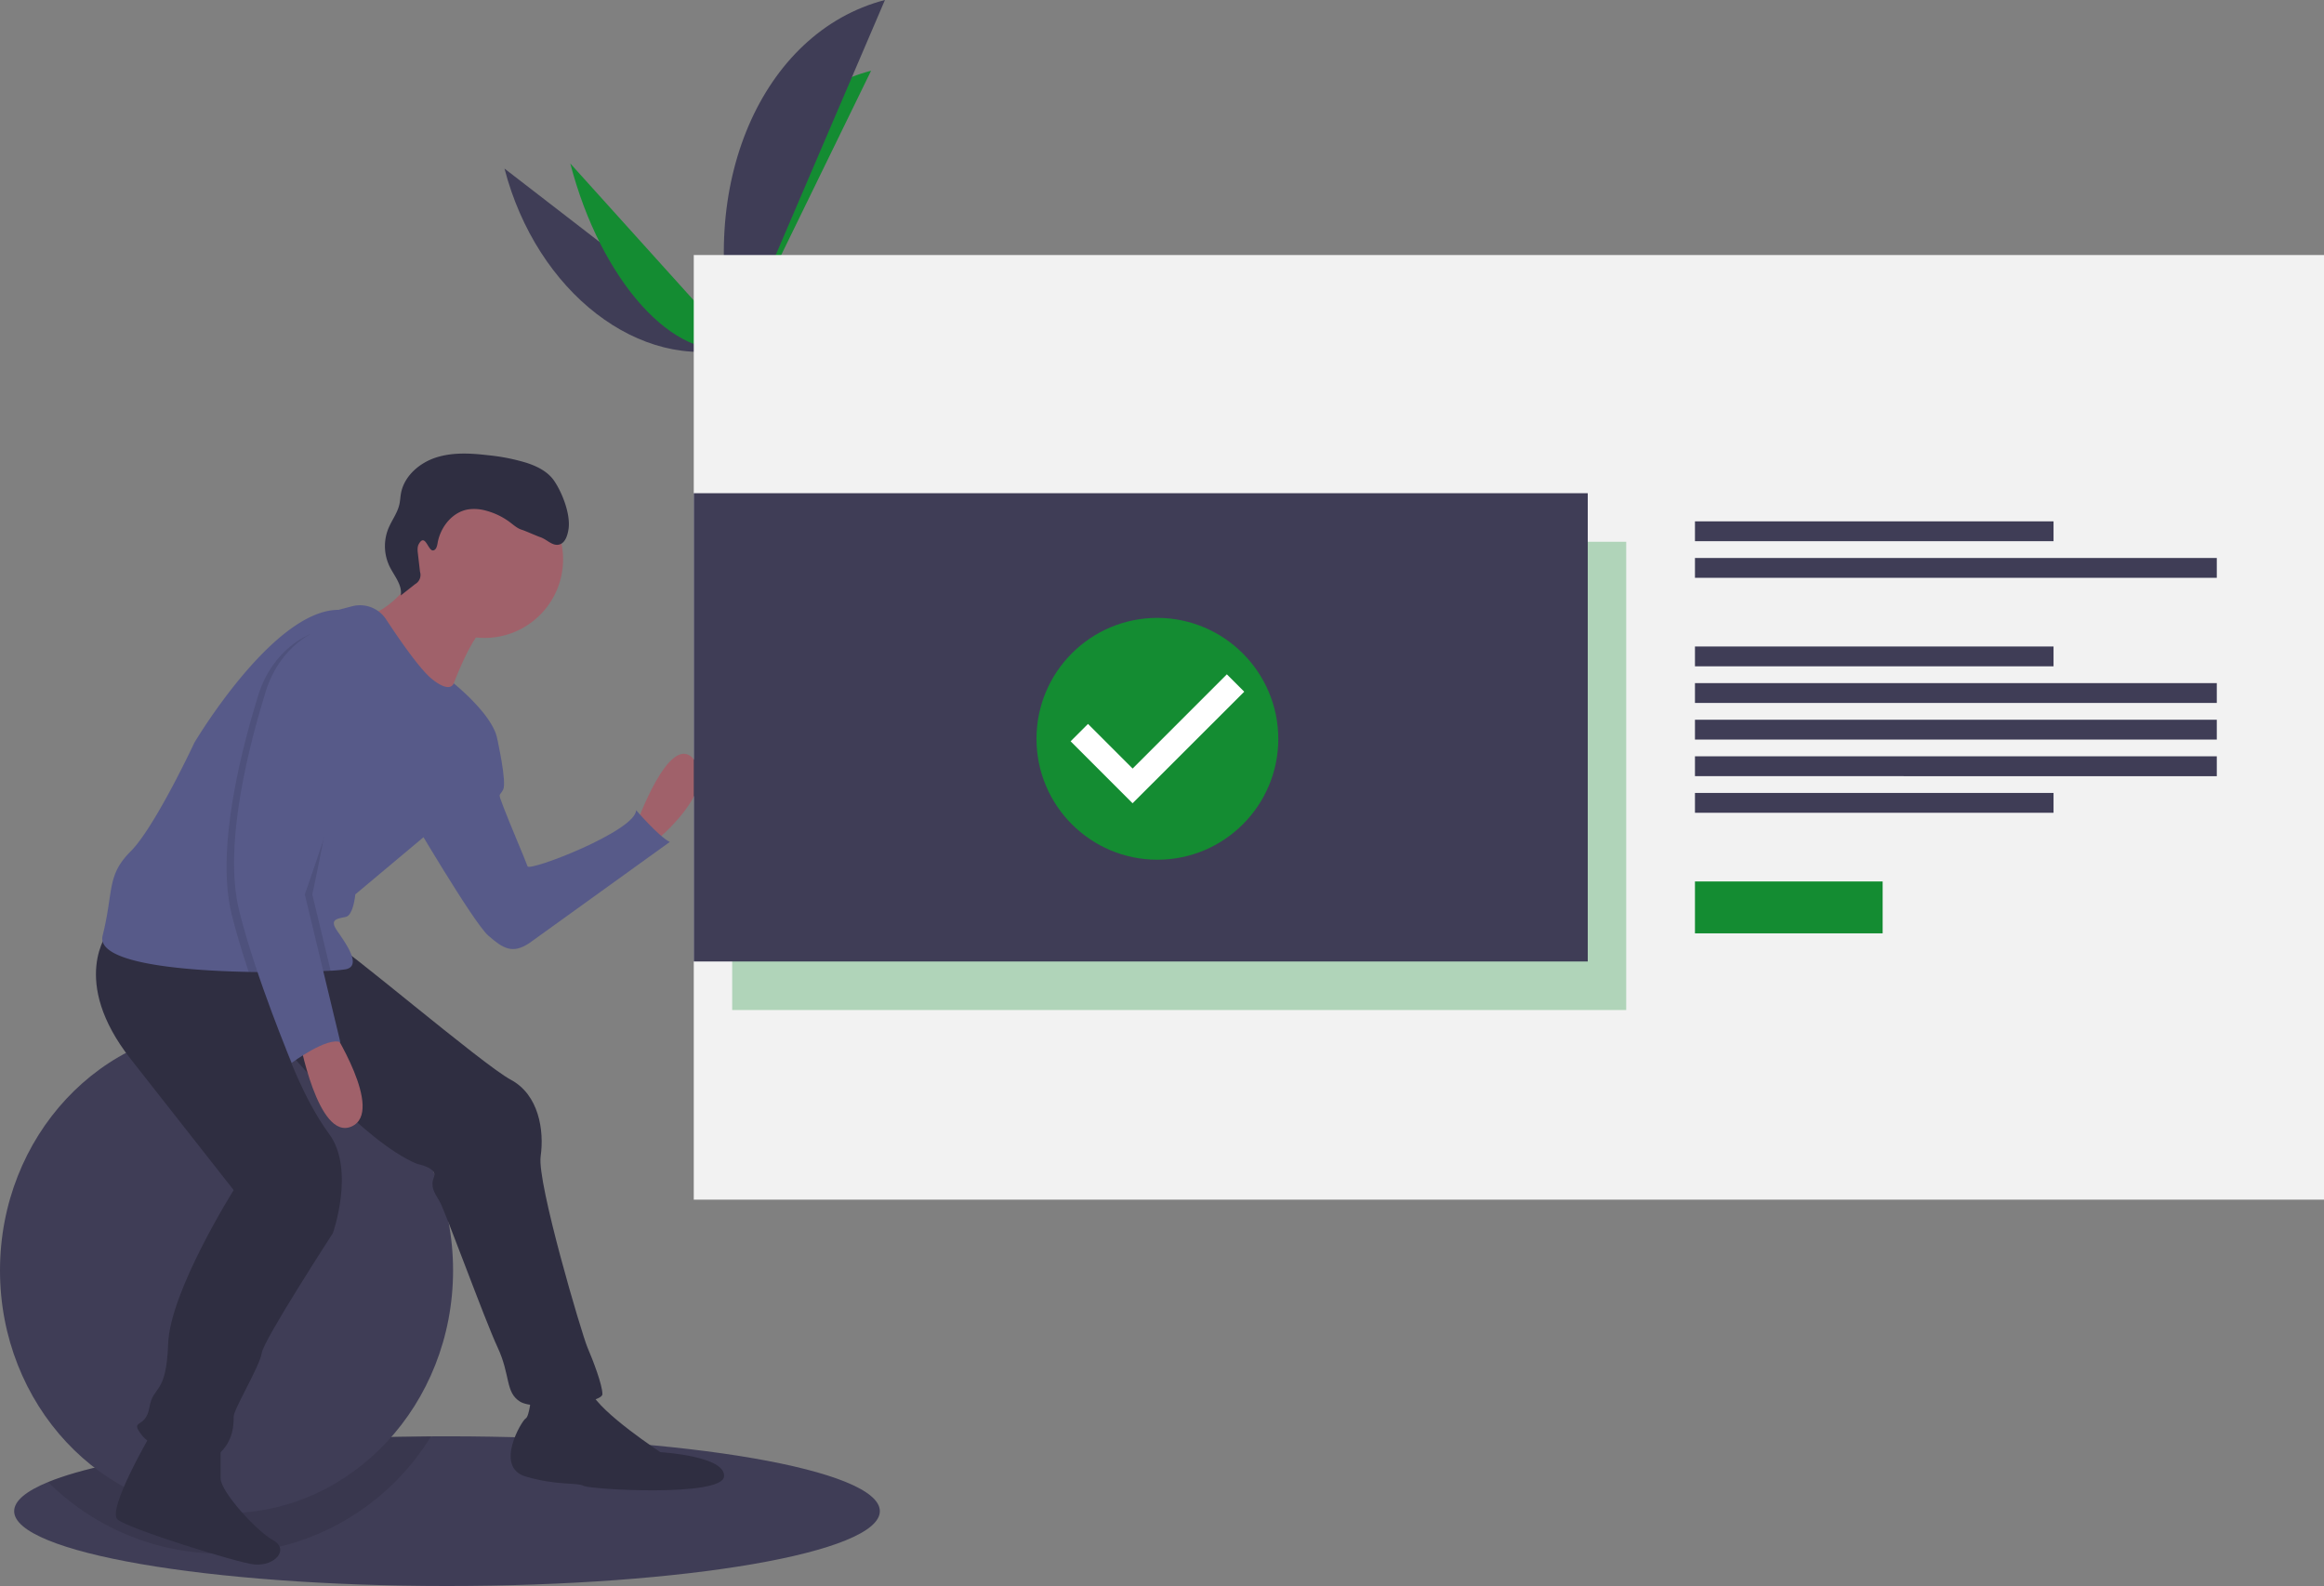
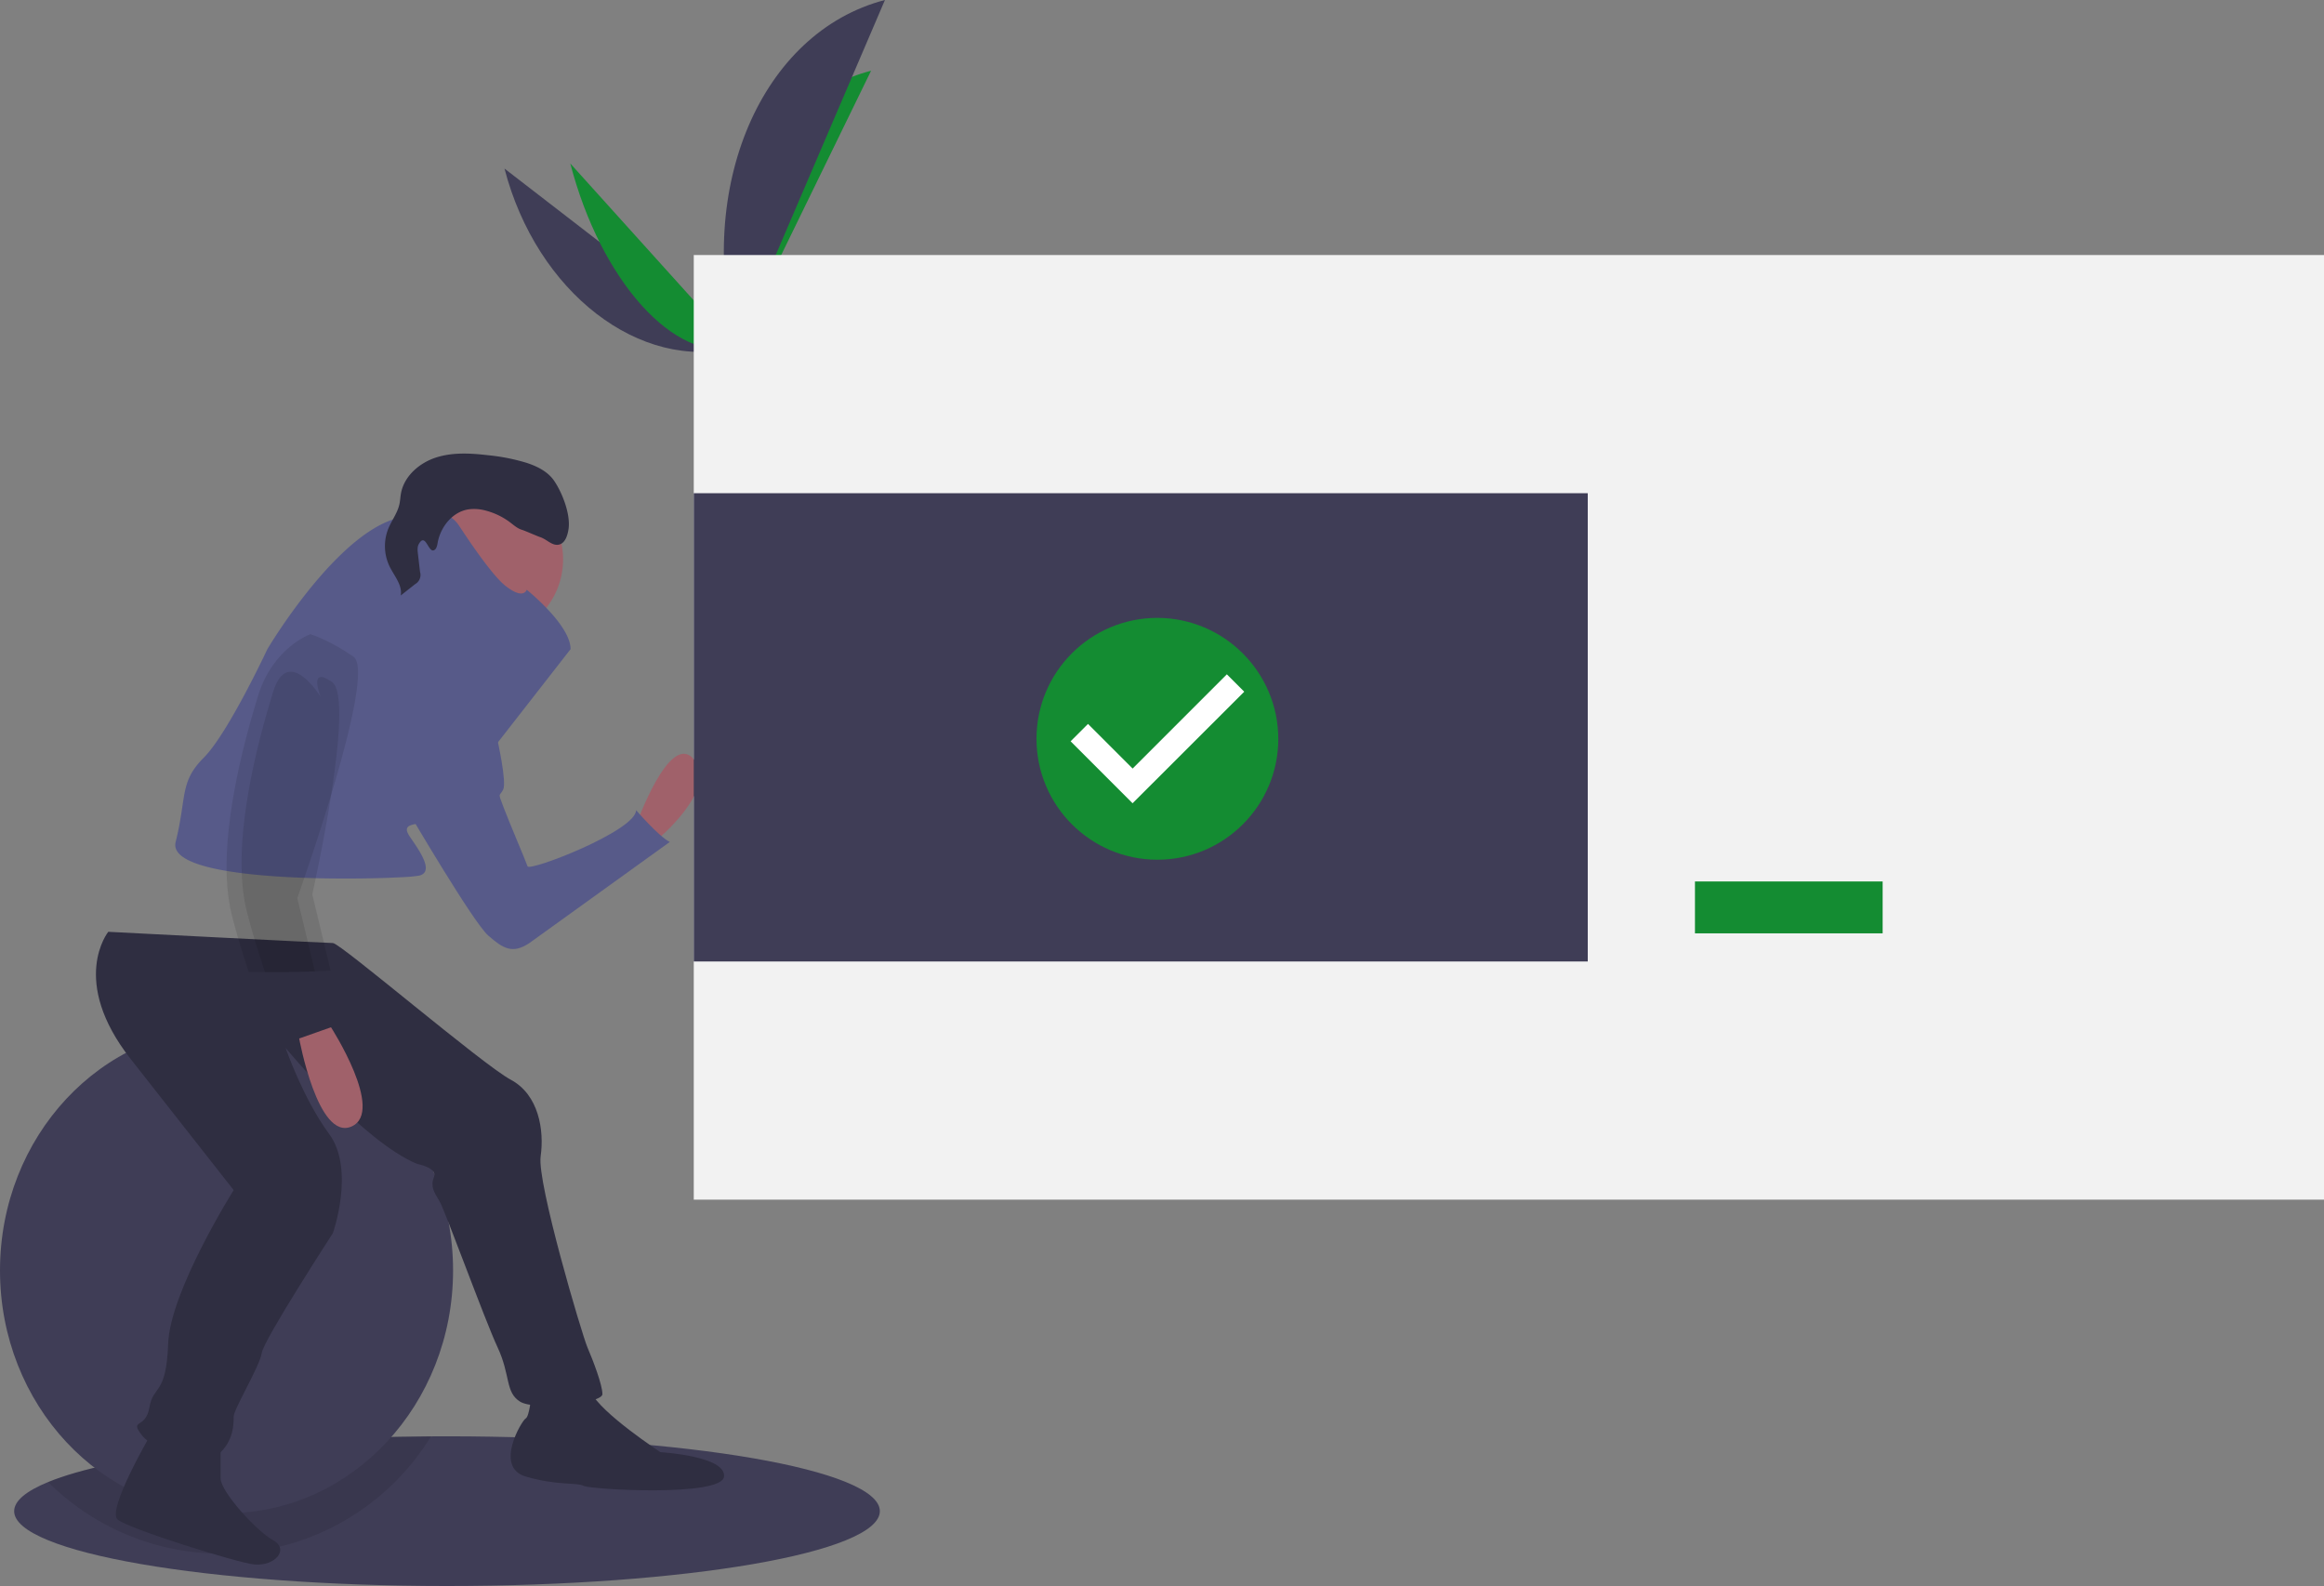
<svg xmlns="http://www.w3.org/2000/svg" width="1149" height="784.079">
  <rect width="100%" height="100%" fill="#808080" stroke="none" />
  <path d="M435 747.08c0 20.43-95.8 37-214 37s-214-16.57-214-37c0-5.1 5.98-9.97 16.8-14.4 31.5-12.9 104.03-22.05 189.28-22.58q3.945-.03 7.92-.03c118.2 0 214 16.57 214 37z" fill="#3f3d56" />
  <path d="M213.08 710.11c-19.427 31.672-52.28 52.713-89.173 57.115S50.133 758.902 23.8 732.69c31.5-12.9 104.03-22.05 189.28-22.58z" opacity=".1" />
  <g fill="#3f3d56">
    <ellipse cx="112" cy="628.079" rx="112" ry="120" />
    <path d="M249.427 83.337c15.88 61.177 67.11 100.718 114.538 88.407" />
  </g>
  <g fill="#148c32">
    <path d="M363.965 171.743c-16.058-61.864 13.776-123.04 66.704-136.78" />
    <path d="M281.956 80.812c15.084 58.11 51.764 98.782 82.008 90.93" />
  </g>
  <path d="M363.965 171.743C343.446 92.695 376.346 15.88 437.522 0" fill="#3f3d56" />
-   <path d="M346.116 177.21s12.072-3.534 15.06-7.097 17.232-10.59 19.23-6.637 23.695 16.084 9.985 19.76-32.478 6.146-36.717 4.867-7.557-10.894-7.557-10.894z" fill="#a8a8a8" />
  <path d="M390.257 181.715c-13.7 3.677-32.478 6.146-36.717 4.867-3.228-.974-5.92-6.78-7.022-9.494l-.402.12s3.318 9.614 7.557 10.894 23.007-1.2 36.717-4.867c3.958-1.06 4.96-2.828 4.343-4.898-.223 1.406-1.53 2.587-4.477 3.377z" opacity=".2" />
  <path fill="#f2f2f2" d="M343 126.08h806v467H343z" />
-   <path fill="#148c32" opacity=".3" d="M362 267.83h442v231.5H362z" />
-   <path d="M838 257.737h177.28v9.807H838zm0 18.105h258v9.807H838zm0 43.755h177.28v9.807H838zm0 72.42h177.28v9.807H838zm0-54.316h258v9.807H838zm0 18.105h258v9.807H838zm0 18.106h258v9.807H838z" fill="#3f3d56" />
  <path fill="#148c32" d="M838 435.772h92.79v25.65H838z" />
  <path d="M314.488 407.914s16.657-47.195 28.687-32.388-18.508 39.79-18.508 39.79z" fill="#a0616a" />
  <path d="M235.83 361.644l10.02 3.714s4.786 21.272 2.935 24.973-2.776.925 0 8.328 11.105 26.836 12.03 29.612 53.672-17.582 53.672-27.76c0 0 11.105 12.955 16.657 15.73l-69.404 49.97c-8.328 5.552-12.955 2.776-20.358-3.702s-38.866-60.15-38.866-60.15z" fill="#575a89" />
  <g fill="#2f2e41">
    <path d="M262.666 690.155s-.925 10.18-2.776 11.105-15.73 24.06 0 28.687 24.985 2.776 28.687 4.627 68.478 5.552 69.404-4.627-31.463-12.03-31.463-12.03-29.612-19.433-34.24-29.612-29.612 1.85-29.612 1.85zM74.813 708.663s-22.2 37.94-16.657 42.568 59.625 21.488 67.553 22.2c10.18.925 17.582-7.403 9.254-12.03s-25.9-24.06-25.9-30.538v-16.657z" />
    <path d="M53.53 460.66s-19.433 24.06 11.105 62.926l50.896 64.777s-31.463 49.97-32.388 75.88-7.403 20.358-9.254 31.463-10.18 5.552-3.702 13.88 30.538 15.732 37.94 9.254 7.403-14.806 7.403-18.508 12.955-24.985 13.88-31.463 35.165-59.224 35.165-59.224 11.105-31.463-1.85-49.045-21.516-42.52-21.516-42.52 38.173 46.22 65.01 57.325c0 0 10.18 1.85 8.328 6.478s0 7.403 2.776 12.03 22.21 58.3 28.687 72.18 3.702 22.21 11.105 26.836 40.717.925 40.717-3.702-4.627-16.657-7.403-23.135-24.985-81.434-23.135-94.39-.925-30.538-14.806-37.94-84.2-67.553-87.91-67.553S53.53 460.66 53.53 460.66z" />
  </g>
  <g fill="#a0616a">
    <circle cx="239.532" cy="276.509" r="38.866" />
    <path d="M208.07 280.21s-12.03 21.284-26.836 24.06 38.866 45.344 38.866 45.344 12.955-40.717 24.06-42.568-36.1-26.836-36.1-26.836z" />
  </g>
-   <path d="M246.01 367.197c0 12.03-36.1 46.27-36.1 46.27l-34.24 28.687s-.925 10.18-4.627 11.105-8.328.925-4.627 6.478 12.955 17.582 4.627 19.433a68.03 68.03 0 0 1-7.579.722l-7.764.36c-6.848.24-15.417.398-24.698.333q-3.956-.014-8.05-.093c-34.99-.694-75.52-4.72-72.208-17.98 5.552-22.21 1.85-29.612 13.88-41.642s31.463-53.672 31.463-53.672 38.866-65.702 71.254-65.702l6.728-1.768c6.41-1.69 13.183.913 16.814 6.46 6.496 9.892 16.74 24.754 22.727 29.547 9.254 7.403 10.697 2.09 10.697 2.09s21.69 17.342 21.69 29.372z" fill="#575a89" />
+   <path d="M246.01 367.197l-34.24 28.687s-.925 10.18-4.627 11.105-8.328.925-4.627 6.478 12.955 17.582 4.627 19.433a68.03 68.03 0 0 1-7.579.722l-7.764.36c-6.848.24-15.417.398-24.698.333q-3.956-.014-8.05-.093c-34.99-.694-75.52-4.72-72.208-17.98 5.552-22.21 1.85-29.612 13.88-41.642s31.463-53.672 31.463-53.672 38.866-65.702 71.254-65.702l6.728-1.768c6.41-1.69 13.183.913 16.814 6.46 6.496 9.892 16.74 24.754 22.727 29.547 9.254 7.403 10.697 2.09 10.697 2.09s21.69 17.342 21.69 29.372z" fill="#575a89" />
  <path d="M163.65 507.855s26.836 41.642 10.18 49.045-25.91-43.493-25.91-43.493z" fill="#a0616a" />
  <path d="M214.123 272.12c1.492-.188 1.963-2.07 2.214-3.553 1.344-7.938 7.26-15.466 15.21-16.747 3.038-.404 6.127-.155 9.062.73a34.38 34.38 0 0 1 11.627 5.723c1.836 1.388 3.602 3 5.8 3.65 1.458.428 7.65 3.18 9.098 3.647 3.18 1.024 5.813 4.354 9.1 3.694 3.134-.63 4.325-4.416 4.83-7.573 1.148-7.193-2.97-17.925-7.063-23.95-3.106-4.572-8.363-7.203-13.618-8.915a97.85 97.85 0 0 0-18.887-3.753c-8.645-1.02-17.6-1.563-25.884 1.1s-15.83 9.21-17.375 17.776c-.322 1.784-.383 3.612-.777 5.382-.963 4.318-3.82 7.947-5.486 12.044-2.43 6.086-2.174 12.916.708 18.802 2.308 4.64 6.32 9.1 5.454 14.21l7.14-5.63c2.126-1.208 3.12-3.738 2.384-6.07l-1.038-8.942c-.2-1.637-.356-3.404.463-4.834 3.174-5.544 4.554 3.516 7.04 3.202z" fill="#2f2e41" />
  <path d="M146.993 444.003l8.717 36.247c-8.79.315-20.423.48-32.75.24-3.11-9.328-6.08-19.054-8.356-28.16-8.328-33.314 5.552-84.2 12.955-108.27s25.91-30.538 25.91-30.538 9.254 2.776 21.284 11.105-27.762 119.374-27.762 119.374z" opacity=".1" />
  <path d="M154.396 442.153l9.078 37.737-7.764.36c-6.848.24-15.417.398-24.698.333-3.34-9.91-6.57-20.368-9.004-30.103-8.328-33.314 5.552-84.2 12.955-108.27s23.597 2.313 23.597 2.313-6.478-15.73 5.552-7.403-9.716 105.03-9.716 105.03z" opacity=".1" />
-   <path d="M157.172 311.674s-18.508 6.478-25.91 30.538-21.284 74.956-12.955 108.27 25.91 74.956 25.91 74.956 17.582-12.955 24.06-10.18l-17.582-73.105s39.79-111.046 27.76-119.374-21.284-11.105-21.284-11.105z" fill="#575a89" />
  <path fill="#3f3d56" d="M343 243.83h442v231.5H343z" />
  <ellipse cx="572.223" cy="364.111" rx="50.017" ry="50.108" fill="#fff" />
  <path d="M572.223 305.463c-33.014 0-59.777 26.763-59.777 59.777s26.763 59.777 59.777 59.777S632 398.254 632 365.24c-.097-32.974-26.803-59.68-59.777-59.777zm-12.27 91.648l-30.636-30.636 8.593-8.593 22.07 22.07 46.586-46.586 8.593 8.593-55.207 55.15z" fill="#148c32" />
</svg>